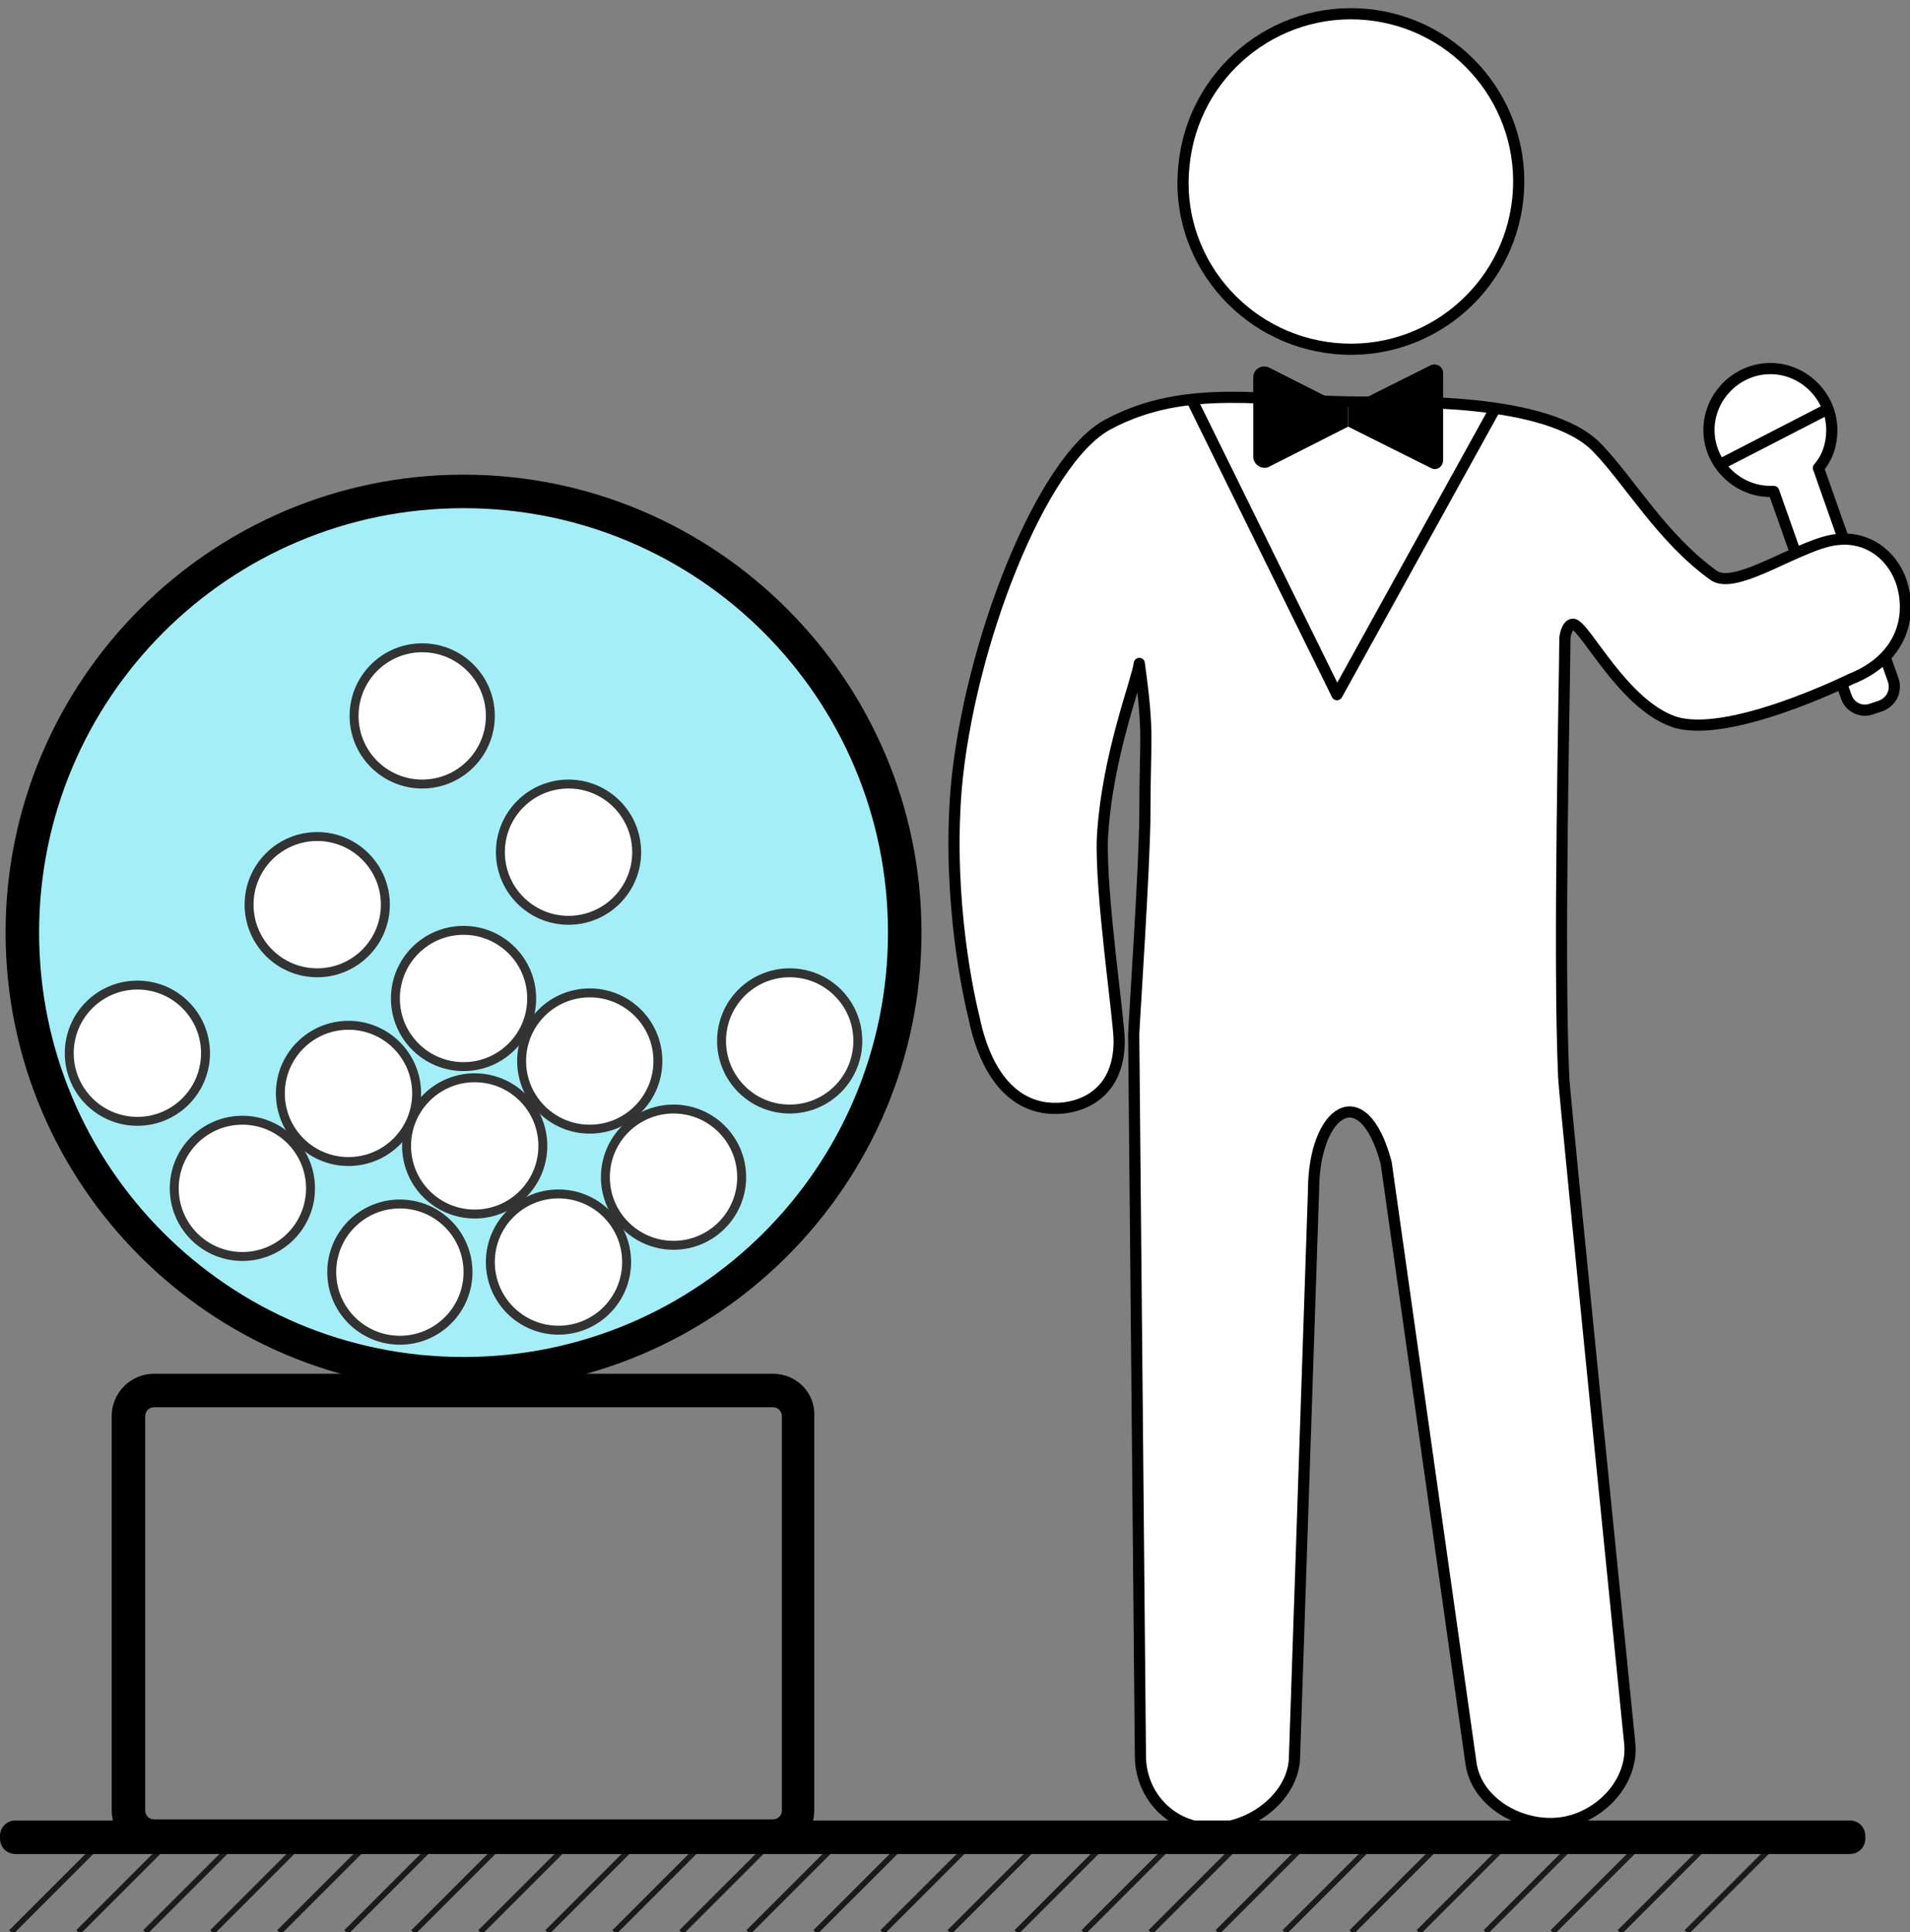
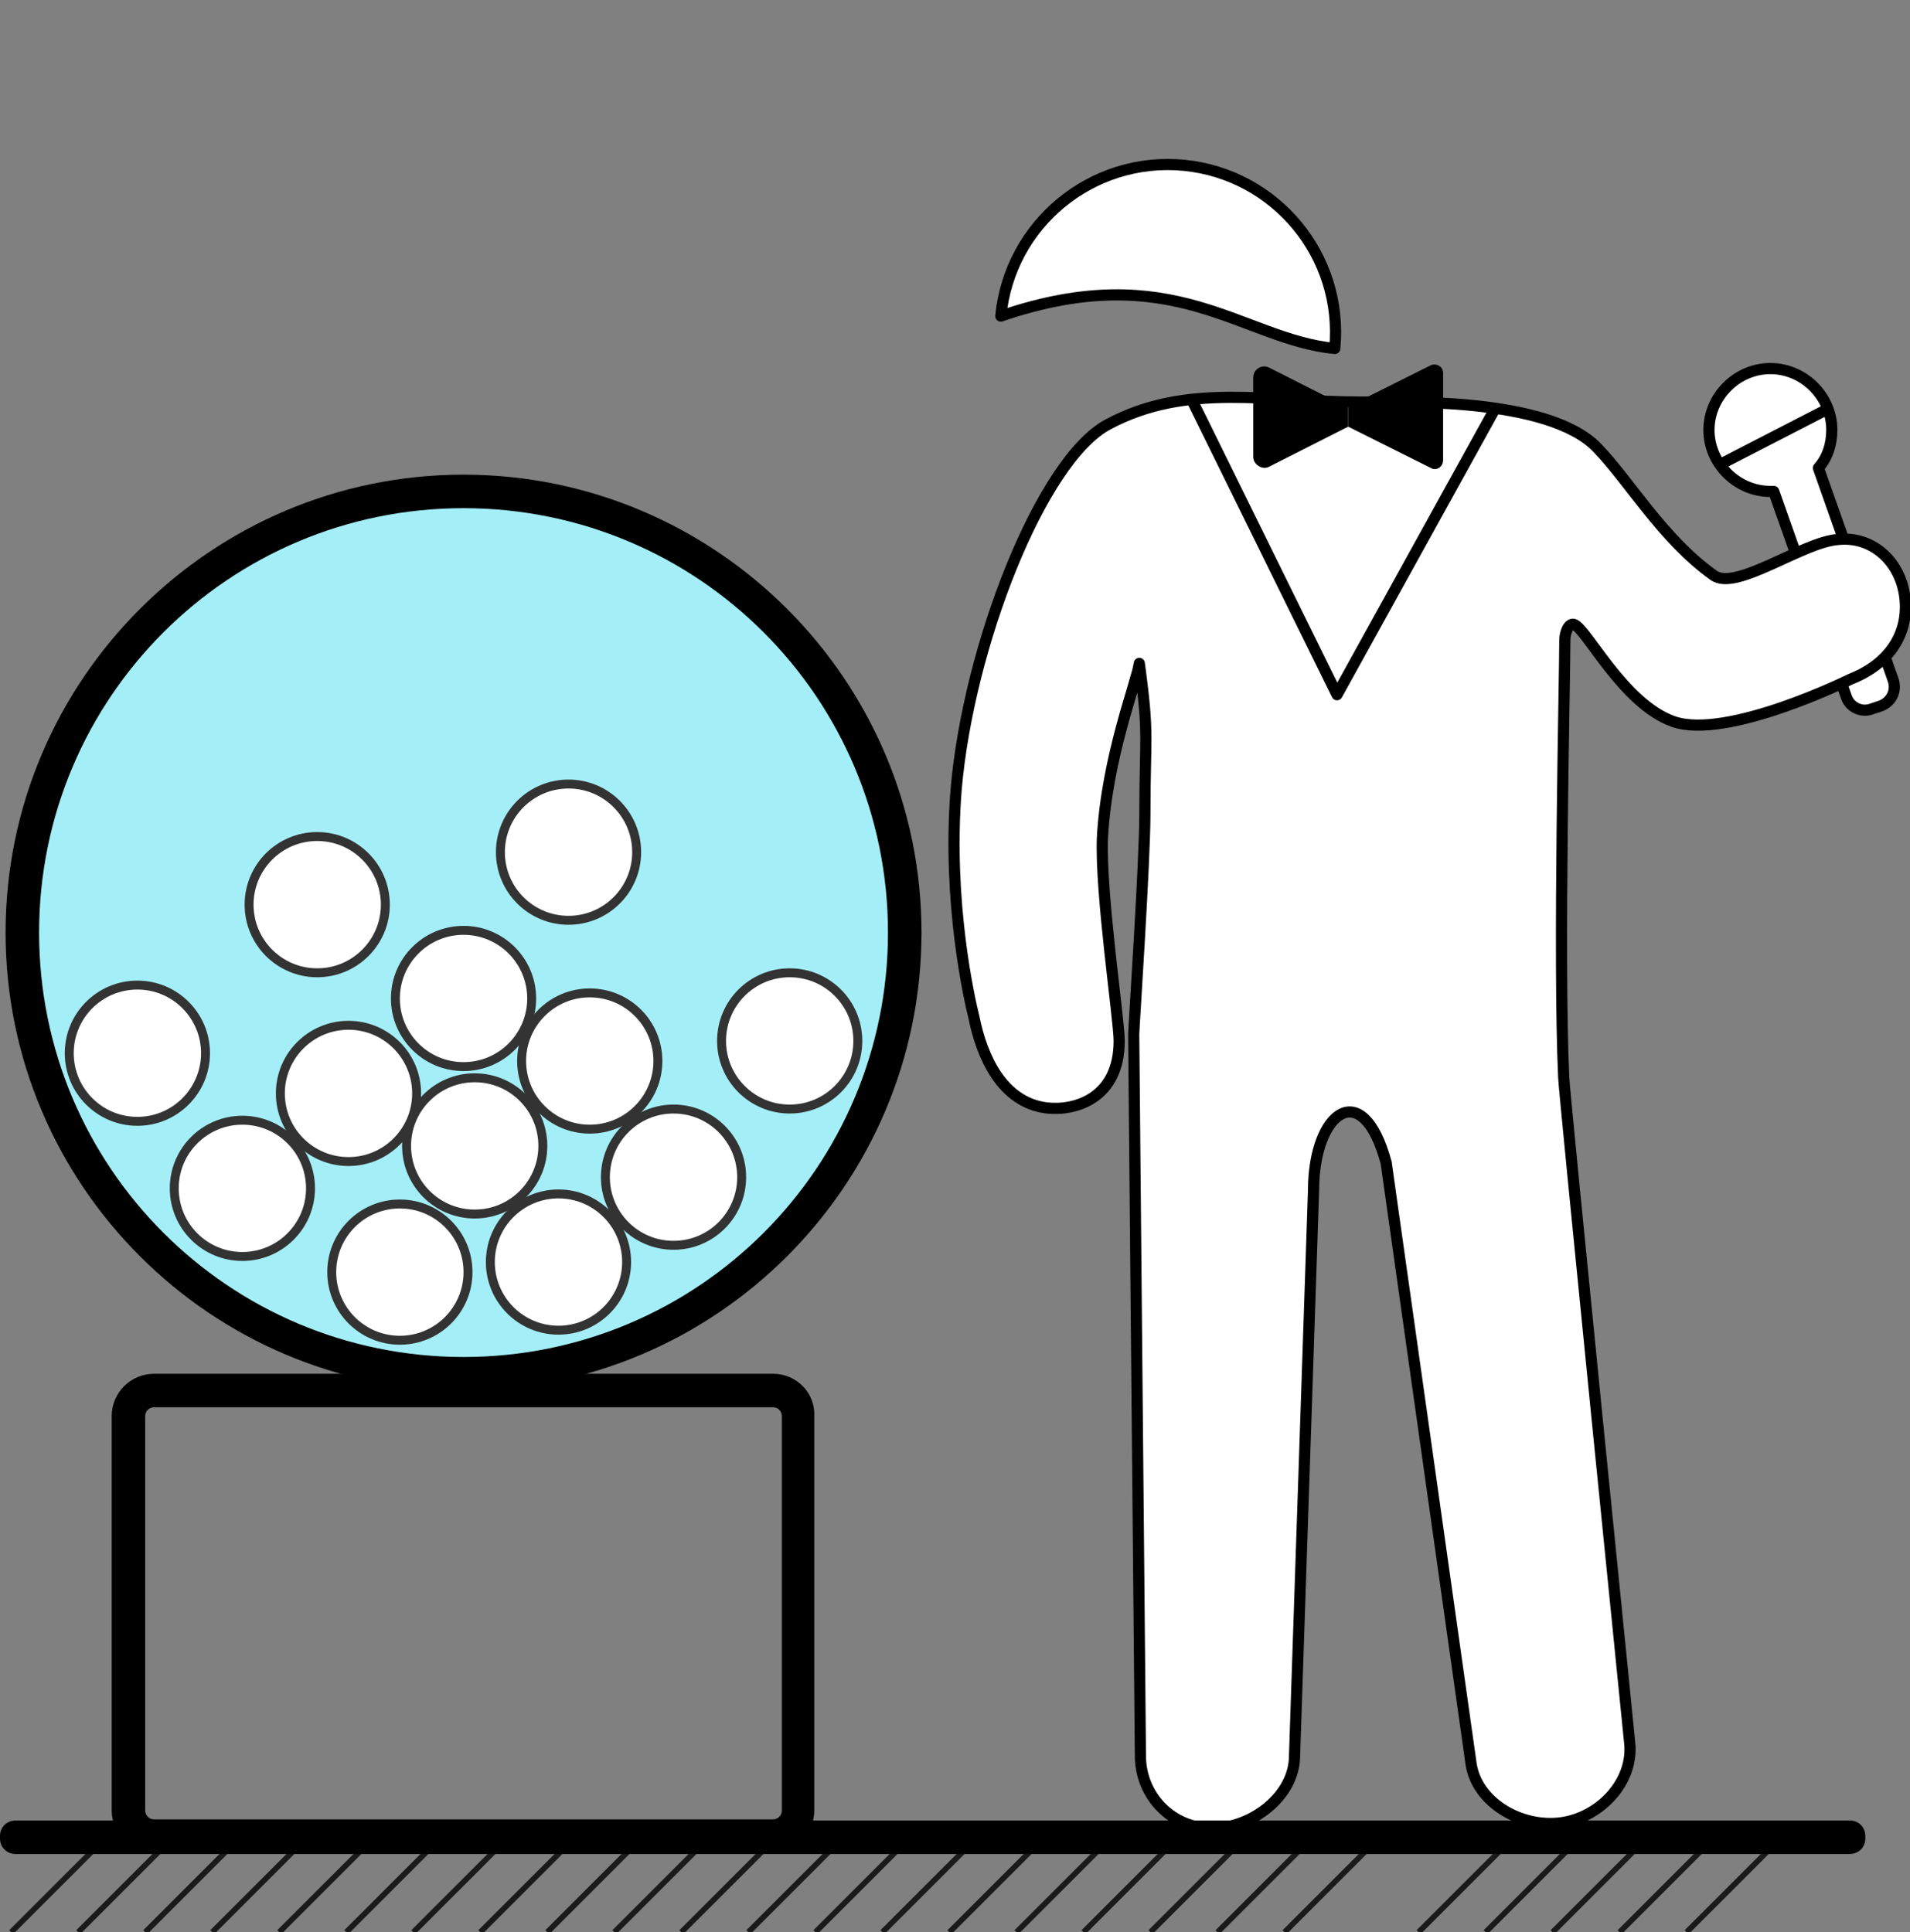
<svg xmlns="http://www.w3.org/2000/svg" version="1.1" id="Layer_1" x="0px" y="0px" viewBox="0 0 171 173" style="enable-background:new 0 0 171 173;" xml:space="preserve">
  <rect x="0" y="0" width="171" height="173" fill="#808080" stroke="none" />
  <style type="text/css">
	.st0{fill:#A4EFF7;}
	.st1{fill:#FFFFFF;stroke:#000000;stroke-linejoin:round;stroke-miterlimit:10;}
	.st2{fill:#FFFFFF;stroke:#333333;stroke-width:0.8;stroke-miterlimit:10;}
	.st3{fill:none;stroke:#000000;stroke-linejoin:round;stroke-miterlimit:10;}
	.st4{fill:none;stroke:#1A1A1A;stroke-width:0.5;stroke-miterlimit:10;}
</style>
  <circle id="XMLID_1_" class="st0" cx="41.5" cy="83.5" r="39.5" />
  <path id="XMLID_953_" class="st1" d="M169.5,60.9l-6.7-19c0.8-0.9,1.2-2.1,1.2-3.4c0-3-2.5-5.5-5.5-5.5s-5.5,2.5-5.5,5.5  s2.5,5.5,5.5,5.5c0.1,0,0.2,0,0.3,0l6.5,18.4c0.3,0.9,1.3,1.4,2.2,1.1l0.9-0.3C169.4,62.8,169.8,61.8,169.5,60.9z" />
  <g id="XMLID_541_">
-     <path id="XMLID_865_" class="st1" d="M119.5,31.2c8.3,0.8,15.6-5.3,16.4-13.5c0.8-8.3-5.3-15.6-13.5-16.4   c-8.3-0.8-15.6,5.3-16.4,13.5C105.1,23,111.2,30.4,119.5,31.2z" />
+     <path id="XMLID_865_" class="st1" d="M119.5,31.2c0.8-8.3-5.3-15.6-13.5-16.4   c-8.3-0.8-15.6,5.3-16.4,13.5C105.1,23,111.2,30.4,119.5,31.2z" />
    <path id="XMLID_554_" class="st1" d="M153.4,51.5c-4.6-3.3-7.5-8.4-10.4-11.4c-4.4-4.6-17.8-4.1-21.1-4.1c-8.4,0-15.6-1.8-22.7,2   c-6,3.2-12.5,19.9-13.6,32.7c-0.8,10.1,1.2,18.8,1.6,20.4c0.7,3.5,2.5,7.6,6.5,8.1c2.6,0.3,6.5-0.9,6.5-6c0-1.9-1.7-13.2-1.5-18.2   c0.4-7.3,3.1-14,3.3-15.6c0.9,6.6,0.5,6.4,0.5,13.5c0,4.3-1,19.2-1,19.7l0.6,64.6c0,3.6,2.8,6.5,6.4,6.5s7.4-2.9,7.4-6.5l1.7-50.6   c0-7.1,4.4-10.3,6.5-2.5l7.6,53.8c0.5,3.5,4.5,5.8,8.1,5.3c3.5-0.5,6.5-3.7,6.1-7.2c0,0-5.9-58.5-5.9-59.5   c-0.5-10.7,0.1-35.8,0.1-39.2c0-0.6,0.3-1.5,0.8-1.4c1.1,0.3,4.4,7.1,8.9,8.7c4.8,1.7,15.9-3.8,15.9-3.8c3.8-1.5,5.3-4.5,4.8-7.6   c-0.5-3.1-3-5.2-5.9-4.9C161.4,48.5,155.4,53,153.4,51.5z" />
  </g>
  <g id="XMLID_1599_">
    <path id="XMLID_4_" d="M41.5,124.5c-22.6,0-41-18.4-41-41s18.4-41,41-41s41,18.4,41,41S64.1,124.5,41.5,124.5z M41.5,45.5   c-21,0-38,17-38,38s17,38,38,38s38-17,38-38S62.5,45.5,41.5,45.5z" />
  </g>
  <circle id="XMLID_1542_" class="st2" cx="42.5" cy="102.6" r="6.1" />
  <circle id="XMLID_1526_" class="st2" cx="35.8" cy="113.9" r="6.1" />
  <circle id="XMLID_1500_" class="st2" cx="52.8" cy="95" r="6.1" />
  <circle id="XMLID_578_" class="st2" cx="50.9" cy="76.3" r="6.1" />
  <circle id="XMLID_579_" class="st2" cx="28.4" cy="81" r="6.1" />
-   <circle id="XMLID_638_" class="st2" cx="37.8" cy="64.1" r="6.1" />
  <circle id="XMLID_1489_" class="st2" cx="41.5" cy="89.4" r="6.1" />
  <circle id="XMLID_1467_" class="st2" cx="21.7" cy="106.4" r="6.1" />
  <circle id="XMLID_1384_" class="st2" cx="12.3" cy="94.3" r="6.1" />
  <circle id="XMLID_1369_" class="st2" cx="60.3" cy="105.4" r="6.1" />
  <circle id="XMLID_1242_" class="st2" cx="70.7" cy="93.2" r="6.1" />
  <circle id="XMLID_1067_" class="st2" cx="50" cy="113" r="6.1" />
  <circle id="XMLID_681_" class="st2" cx="31.2" cy="97.9" r="6.1" />
  <path id="XMLID_640_" d="M69.2,126c0.5,0,0.8,0.4,0.8,0.8v35.3c0,0.5-0.4,0.8-0.8,0.8H13.8c-0.5,0-0.8-0.4-0.8-0.8v-35.3  c0-0.5,0.4-0.8,0.8-0.8H69.2 M69.2,123H13.8c-2.1,0-3.8,1.7-3.8,3.8v35.3c0,2.1,1.7,3.8,3.8,3.8h55.3c2.1,0,3.8-1.7,3.8-3.8v-35.3  C73,124.7,71.3,123,69.2,123L69.2,123z" />
  <polyline id="XMLID_525_" class="st3" points="133.9,36.5 119.7,62.2 106.8,36 " />
  <path id="XMLID_544_" d="M120.7,38.2l7.4,3.7c0.5,0.3,1.1-0.1,1.1-0.7v-7.8c0-0.6-0.6-0.9-1.1-0.7l-7.4,3.7V38.2z" />
  <path id="XMLID_533_" d="M120.7,36.5l-7.1-3.6c-0.7-0.3-1.4,0.2-1.4,0.9v7.1c0,0.7,0.8,1.2,1.4,0.9l7.1-3.6V36.5z" />
  <rect id="XMLID_870_" x="153.4" y="38.5" transform="matrix(0.889 -0.458 0.458 0.889 -0.19 77.147)" width="11" height="1" />
  <line id="XMLID_134_" class="st4" x1="9" y1="165" x2="1" y2="173" />
  <line id="XMLID_133_" class="st4" x1="15" y1="165" x2="7" y2="173" />
  <line id="XMLID_132_" class="st4" x1="21" y1="165" x2="13" y2="173" />
  <line id="XMLID_131_" class="st4" x1="27" y1="165" x2="19" y2="173" />
  <line id="XMLID_130_" class="st4" x1="33" y1="165" x2="25" y2="173" />
  <line id="XMLID_129_" class="st4" x1="39" y1="165" x2="31" y2="173" />
  <line id="XMLID_128_" class="st4" x1="45" y1="165" x2="37" y2="173" />
  <line id="XMLID_127_" class="st4" x1="51" y1="165" x2="43" y2="173" />
  <line id="XMLID_126_" class="st4" x1="57" y1="165" x2="49" y2="173" />
  <line id="XMLID_125_" class="st4" x1="63" y1="165" x2="55" y2="173" />
  <line id="XMLID_124_" class="st4" x1="69" y1="165" x2="61" y2="173" />
  <line id="XMLID_123_" class="st4" x1="75" y1="165" x2="67" y2="173" />
  <line id="XMLID_122_" class="st4" x1="81" y1="165" x2="73" y2="173" />
  <line id="XMLID_121_" class="st4" x1="87" y1="165" x2="79" y2="173" />
  <line id="XMLID_120_" class="st4" x1="93" y1="165" x2="85" y2="173" />
  <line id="XMLID_119_" class="st4" x1="99" y1="165" x2="91" y2="173" />
  <line id="XMLID_118_" class="st4" x1="105" y1="165" x2="97" y2="173" />
  <line id="XMLID_117_" class="st4" x1="111" y1="165" x2="103" y2="173" />
  <line id="XMLID_116_" class="st4" x1="117" y1="165" x2="109" y2="173" />
  <line id="XMLID_115_" class="st4" x1="123" y1="165" x2="115" y2="173" />
-   <line id="XMLID_114_" class="st4" x1="129" y1="165" x2="121" y2="173" />
  <line id="XMLID_113_" class="st4" x1="135" y1="165" x2="127" y2="173" />
  <line id="XMLID_112_" class="st4" x1="141" y1="165" x2="133" y2="173" />
  <line id="XMLID_111_" class="st4" x1="147" y1="165" x2="139" y2="173" />
  <line id="XMLID_110_" class="st4" x1="153" y1="165" x2="145" y2="173" />
  <line id="XMLID_109_" class="st4" x1="159" y1="165" x2="151" y2="173" />
  <path id="XMLID_2989_" d="M165.6,166H1.4c-0.8,0-1.4-0.6-1.4-1.4l0-0.2c0-0.8,0.6-1.4,1.4-1.4h164.2c0.8,0,1.4,0.6,1.4,1.4v0.2  C167,165.4,166.4,166,165.6,166z" />
</svg>